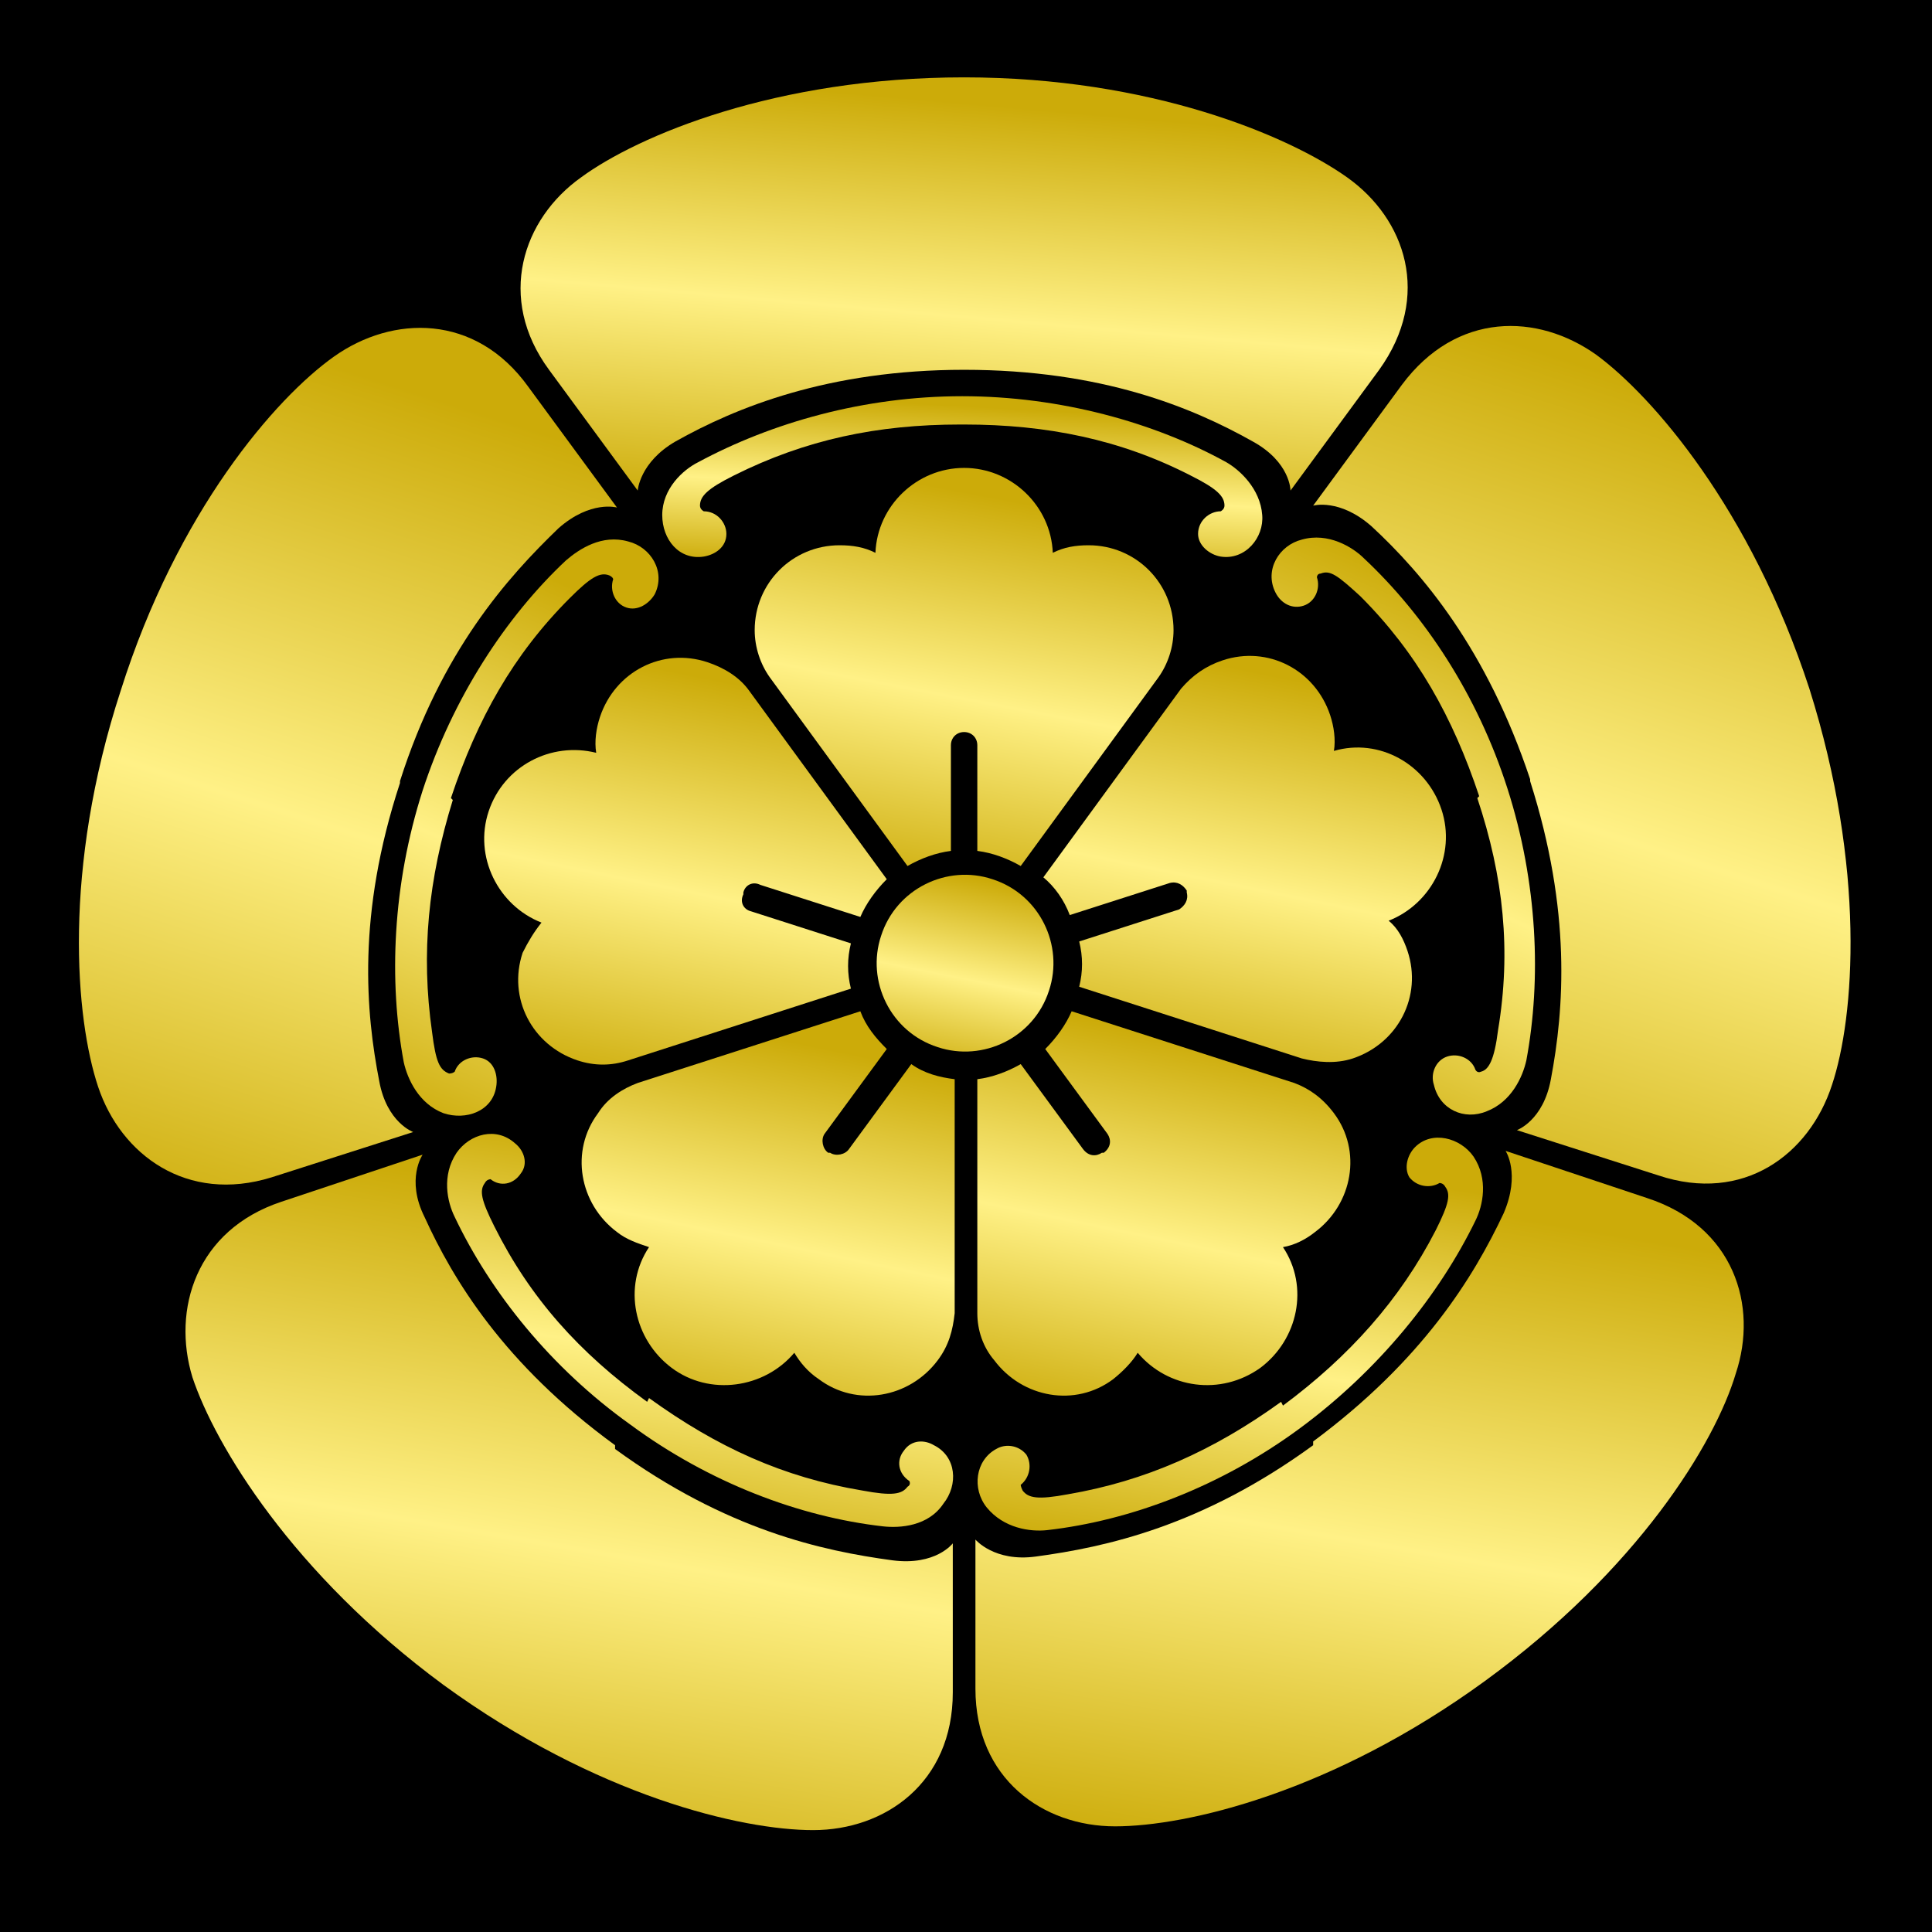
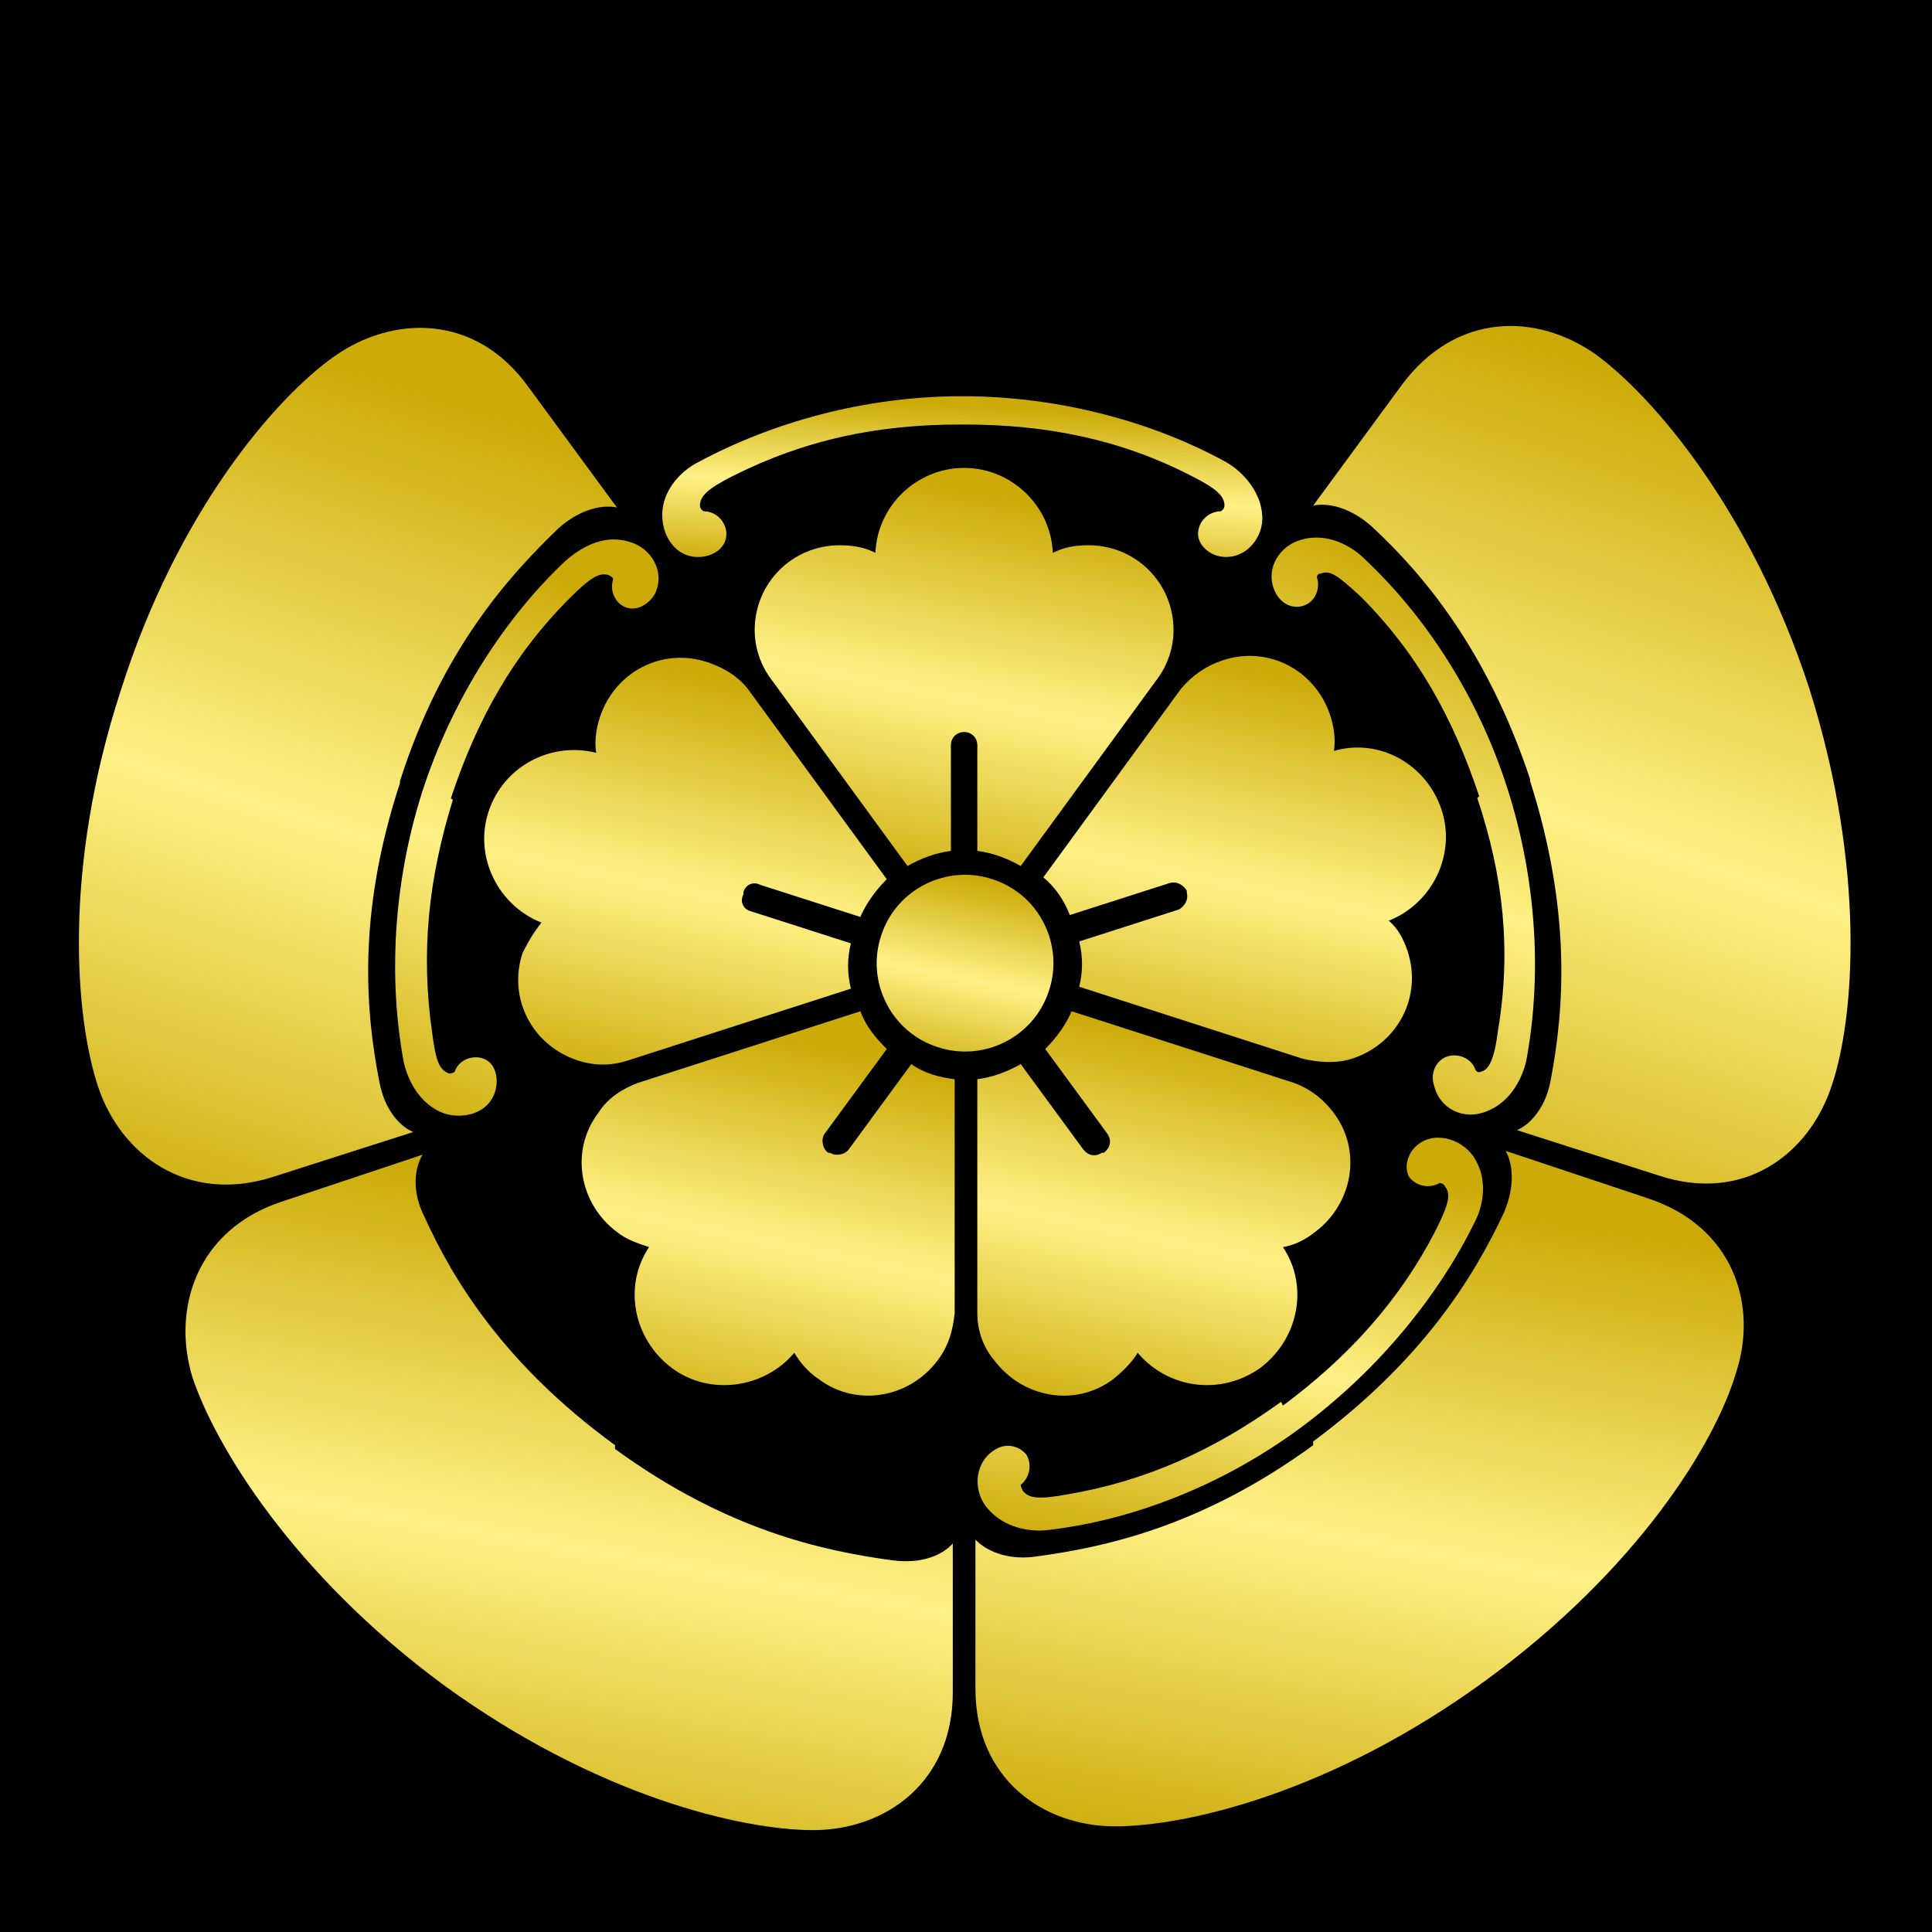
<svg xmlns="http://www.w3.org/2000/svg" viewBox="0 0 1024 1024">
  <defs>
    <g id="asset710" desc="Hakko Daiodo (CC-BY equivalent)/Shogun/Oda Nobunaga">
-       <path d="m511 196 c73 0 121 20 153 38 20 11 20 26 20 26 l47 -64 c28 -39 14 -80 -17 -102 -31 -22 -104 -53 -203 -53 -100 0 -173 31 -203 53 -31 22 -45 64 -17 102 l47 64 c0 0 1 -15 20 -26 32 -18 81 -38 153 -38 " />
      <path d="m511 225 c44 0 83 8 120 27 14 7 18 11 18 16 0 2 -2 3 -2 3 -6 0 -12 5 -12 12 0 6 6 11 12 12 13 2 23 -10 22 -22 -1 -14 -12 -24 -19 -28 -38 -21 -88 -35 -140 -35 -52 0 -101 14 -140 35 -8 4 -19 14 -19 28 0 13 9 24 22 22 6 -1 12 -5 12 -12 0 -6 -5 -12 -12 -12 0 0 -2 -1 -2 -3 0 -5 4 -9 18 -16 38 -19 76 -27 120 -27 " />
      <path d="m212 414 c22 -69 57 -108 84 -134 17 -15 31 -11 31 -11 l-47 -64 c-28 -39 -72 -38 -103 -16 -31 22 -83 82 -113 177 -31 95 -24 174 -12 210 12 36 47 62 92 48 l75 -24 c0 0 -14 -5 -18 -27 -7 -36 -12 -88 11 -158 " />
      <path d="m239 423 c14 -42 33 -76 63 -106 11 -11 16 -14 21 -12 2 1 2 2 2 2 -2 6 1 13 7 15 6 2 12 -2 15 -7 6 -12 -2 -25 -14 -28 -14 -4 -26 4 -33 10 -32 30 -60 73 -76 122 -16 50 -18 101 -10 144 2 9 8 22 21 27 12 4 26 -1 28 -14 1 -6 -1 -13 -7 -15 -6 -2 -13 1 -15 7 0 0 -1 1 -3 1 -5 -2 -7 -6 -9 -22 -6 -42 -2 -81 11 -123 " />
      <path d="m326 766 c-59 -43 -86 -88 -101 -121 -10 -20 -1 -33 -1 -33 l-75 25 c-45 15 -58 57 -47 93 12 36 53 104 133 163 81 59 158 77 196 77 38 0 74 -25 74 -73 l0 -79 c0 0 -9 12 -32 9 -37 -5 -88 -16 -147 -59 " />
-       <path d="m343 743 c-36 -26 -62 -55 -81 -93 -7 -14 -8 -19 -5 -23 1 -2 3 -2 3 -2 5 4 12 3 16 -3 4 -5 2 -12 -3 -16 -10 -9 -24 -5 -31 5 -8 12 -5 26 -1 34 19 40 51 80 93 110 42 31 90 49 134 54 9 1 24 0 32 -12 8 -10 7 -25 -5 -31 -5 -3 -12 -3 -16 3 -4 5 -3 12 3 16 0 0 1 2 -1 3 -3 4 -8 5 -24 2 -42 -7 -77 -23 -113 -49 " />
      <path d="m696 766 c-59 43 -110 54 -147 59 -22 3 -32 -9 -32 -9 v79 c0 48 36 73 74 73 38 0 115 -18 196 -77 81 -59 122 -126 133 -163 12 -36 -1 -78 -47 -93 l-75 -25 c0 0 8 12 -1 33 -16 34 -43 78 -101 121 " />
      <path d="m679 743 c-36 26 -72 42 -113 49 -16 3 -21 2 -24 -2 -1 -2 -1 -3 -1 -3 5 -4 6 -11 3 -16 -4 -5 -11 -6 -16 -3 -11 6 -13 21 -5 31 9 11 23 13 32 12 44 -5 92 -23 134 -54 42 -31 74 -71 93 -110 4 -8 7 -22 -1 -34 -7 -10 -22 -14 -31 -5 -4 4 -6 11 -3 16 4 5 11 6 16 3 0 0 2 0 3 2 3 4 2 9 -5 23 -19 37 -46 67 -81 93 " />
      <path d="m811 414 c22 69 18 121 11 158 -4 22 -18 27 -18 27 l75 24 c45 15 80 -11 92 -48 12 -36 18 -115 -12 -210 -31 -95 -83 -155 -113 -177 -31 -22 -74 -23 -103 16 l-47 64 c0 0 14 -4 31 11 27 25 61 65 84 134 " />
      <path d="m783 423 c14 42 18 81 11 123 -2 16 -5 21 -9 22 -2 1 -3 -1 -3 -1 -2 -6 -9 -9 -15 -7 -6 2 -9 9 -7 15 3 13 16 19 28 14 13 -5 19 -18 21 -27 8 -43 6 -94 -10 -144 -16 -50 -44 -92 -76 -122 -6 -6 -19 -14 -33 -10 -12 3 -20 16 -14 28 3 6 9 9 15 7 6 -2 9 -9 7 -15 0 0 0 -2 2 -2 5 -2 9 1 21 12 30 30 49 64 63 106 " />
      <path d="m526 466 c25 8 38 35 30 59 -8 25 -35 38 -59 30 -25 -8 -38 -35 -30 -59 8 -25 35 -38 59 -30 " />
      <path d="m511 388 c4 0 7 3 7 7 l0 56 c8 1 16 4 23 8 l73 -100 c5 -7 8 -16 8 -25 0 -25 -20 -45 -45 -45 -7 0 -13 1 -19 4 -1 -25 -22 -45 -47 -45 -25 0 -46 20 -47 45 -6 -3 -12 -4 -19 -4 -25 0 -45 20 -45 45 0 9 3 18 8 25 l73 100 c7 -4 15 -7 23 -8 v-56 c0 -4 3 -7 7 -7 " />
      <path d="m394 473 c1 -4 5 -6 9 -4 l53 17 c3 -7 8 -14 14 -20 l-73 -100 c-5 -7 -13 -12 -22 -15 -24 -8 -49 5 -57 29 -2 6 -3 13 -2 19 -24 -6 -49 7 -57 31 -8 24 5 50 28 59 -4 5 -7 10 -10 16 -8 24 5 49 29 57 9 3 18 3 27 0 l118 -38 c-2 -8 -2 -16 0 -24 l-53 -17 c-4 -1 -6 -5 -4 -9 " />
      <path d="m439 611 c-3 -2 -4 -7 -2 -10 l33 -45 c-6 -6 -11 -12 -14 -20 l-118 38 c-8 3 -16 8 -21 16 -15 20 -10 48 10 63 5 4 11 6 17 8 -14 21 -8 49 12 64 20 15 49 11 65 -8 3 5 7 10 13 14 20 15 48 10 63 -10 6 -8 8 -16 9 -25 v-124 c-8 -1 -16 -3 -23 -8 l-33 45 c-2 3 -7 4 -10 2 " />
      <path d="m584 611 c-3 2 -7 2 -10 -2 l-33 -45 c-7 4 -15 7 -23 8 v124 c0 9 3 18 9 25 15 20 43 25 63 10 5 -4 10 -9 13 -14 16 19 44 23 65 8 20 -15 26 -43 12 -64 6 -1 12 -4 17 -8 20 -15 25 -43 10 -63 -6 -8 -13 -13 -21 -16 l-118 -38 c-3 7 -8 14 -14 20 l33 45 c2 3 2 7 -2 10 " />
      <path d="m629 473 c1 4 -1 7 -4 9 l-53 17 c2 8 2 16 0 24 l118 38 c8 2 18 3 27 0 24 -8 37 -33 29 -57 -2 -6 -5 -12 -10 -16 23 -9 36 -35 28 -59 -8 -24 -33 -38 -57 -31 1 -6 0 -13 -2 -19 -8 -24 -33 -37 -57 -29 -9 3 -16 8 -22 15 l-73 100 c6 5 11 12 14 20 l53 -17 c4 -1 7 1 9 4 " />
    </g>
    <linearGradient id="gold" x1="0.2" x2="0" y1="0" y2="1">
      <stop offset="0%" stop-color="#CCAB09" />
      <stop offset="50%" stop-color="#FFF186" />
      <stop offset="100%" stop-color="#CCAB09" />
    </linearGradient>
  </defs>
  <rect x="0" y="0" width="100%" height="100%" fill="black" />
  <use href="#asset710" fill="url(#gold)" />
</svg>